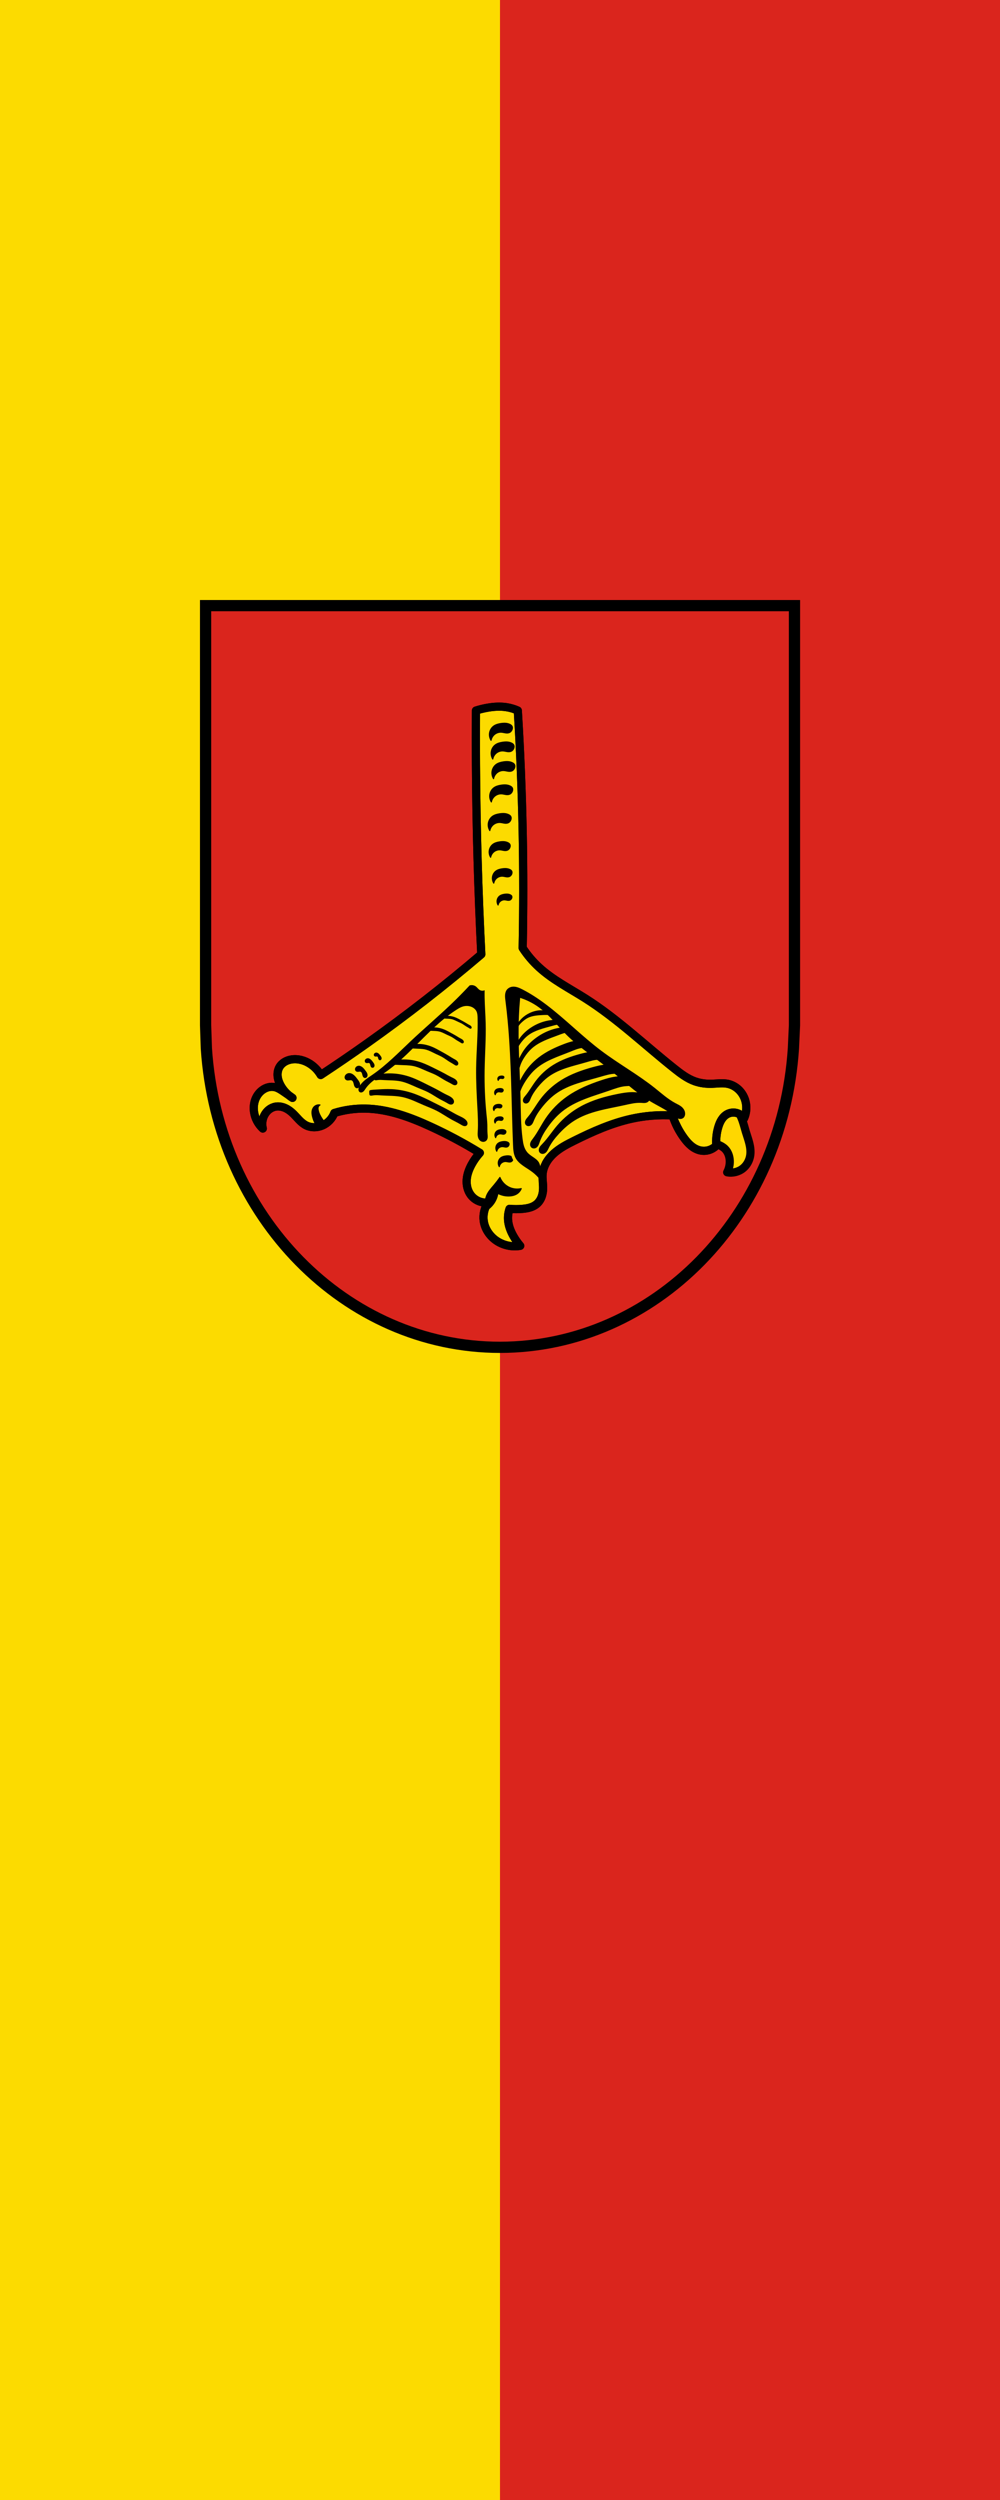
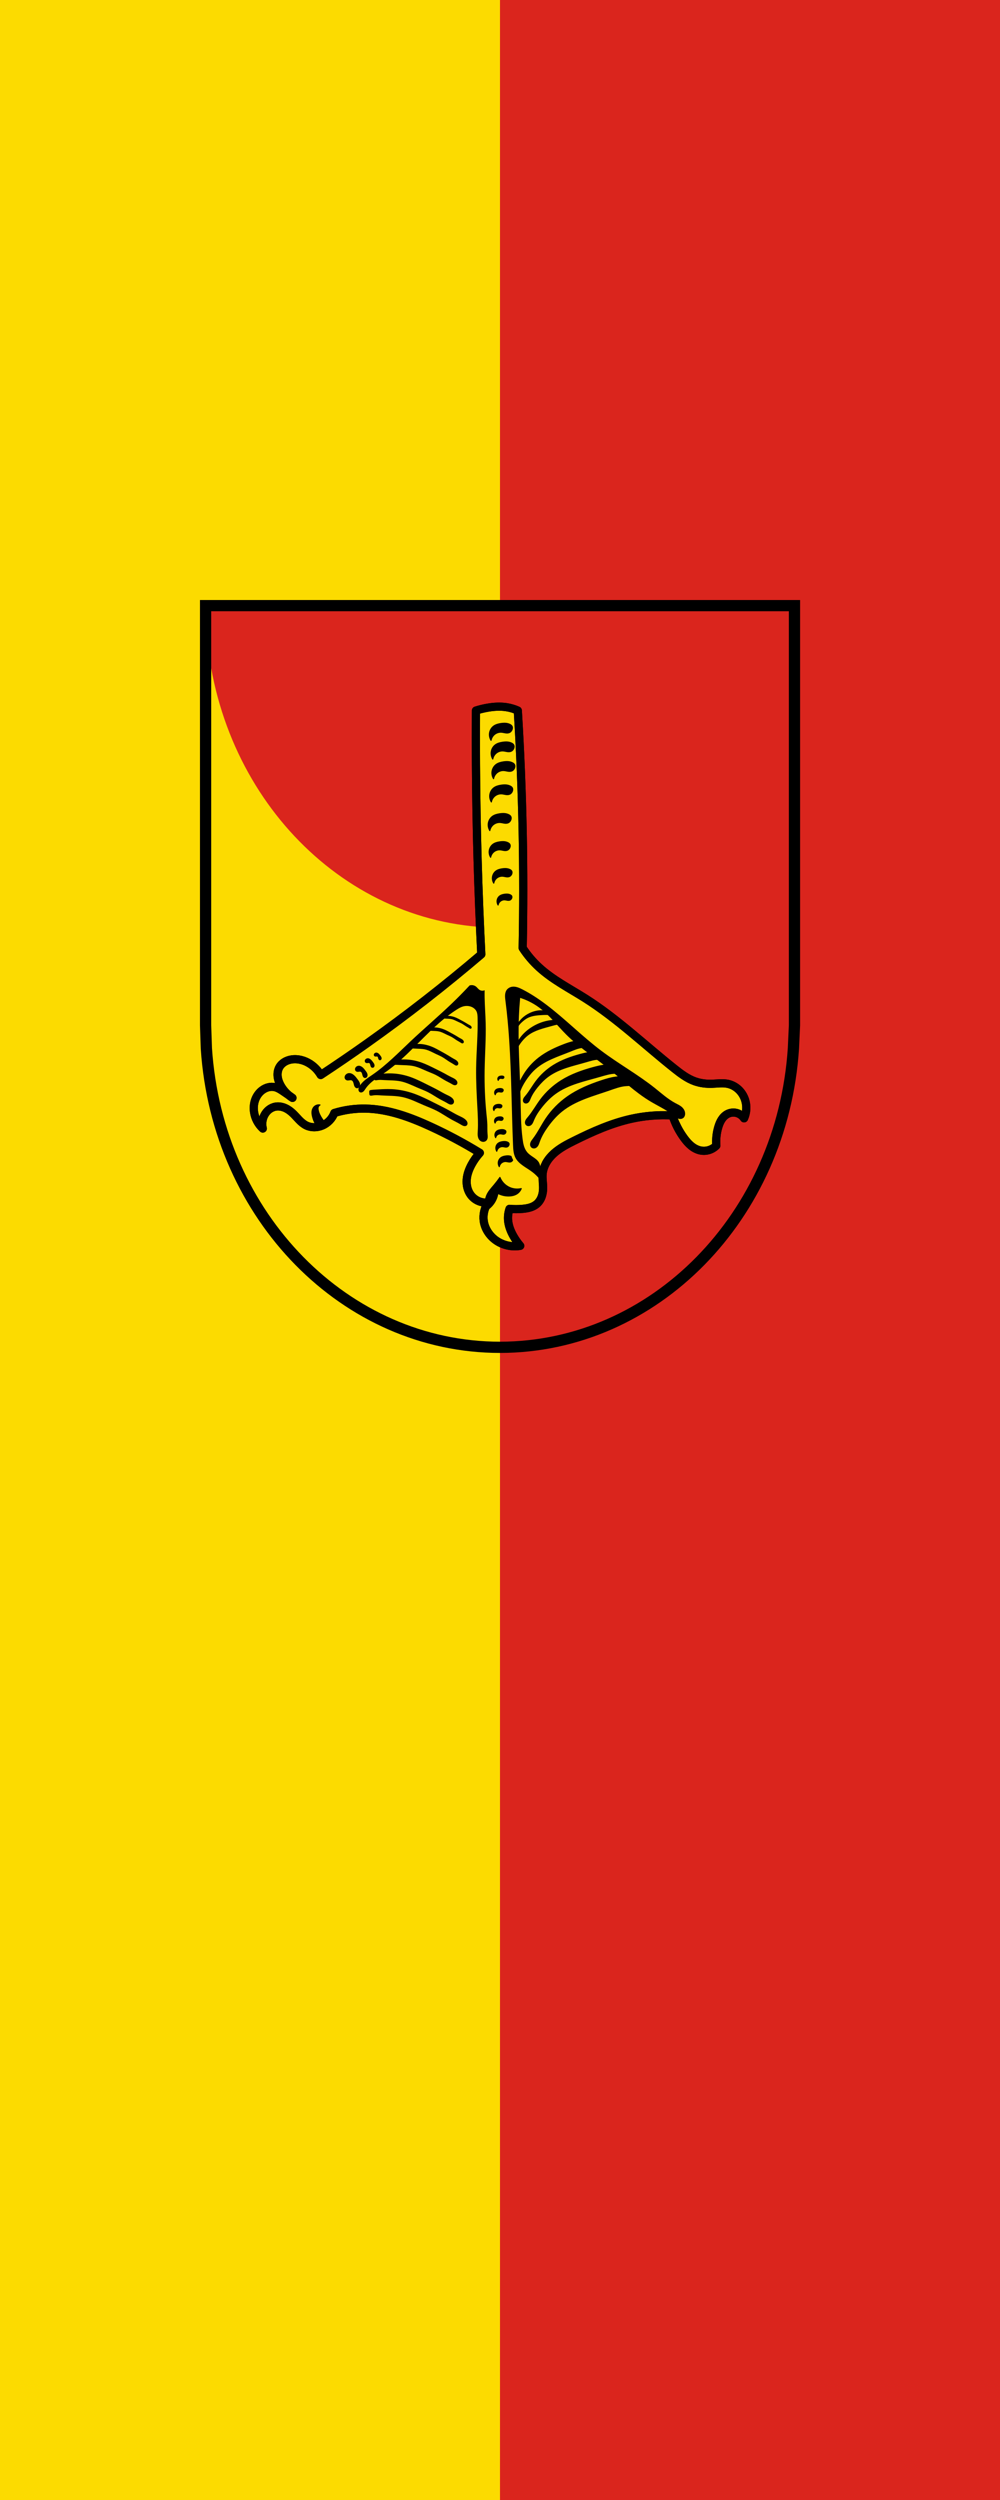
<svg xmlns="http://www.w3.org/2000/svg" width="600" height="1500" viewBox="0 0 599.999 1499.994" version="1.1" id="svg5189">
  <defs id="defs5193" />
  <g id="g2888" transform="matrix(1,0,0,1,997.144,309.128)">
    <path id="rect919" style="fill:#fcdb00;fill-opacity:1;stroke:none;stroke-width:1;stroke-linecap:round;stroke-miterlimit:31;stroke-dasharray:none;paint-order:stroke fill markers;stop-color:#000000" d="m -997.147,-309.129 h 600 V 1190.871 h -600 z" />
    <path id="rect919-6" style="fill:#da251d;fill-opacity:1;stroke:none;stroke-width:1;stroke-linecap:round;stroke-miterlimit:31;stroke-dasharray:none;paint-order:stroke fill markers;stop-color:#000000" d="m -697.147,-309.129 h 300 V 1190.871 h -300 z" />
  </g>
  <g transform="matrix(0.613,0,0,0.613,195.231,320.278)" id="g5187">
-     <path d="m -117.25,70.31 v 410.77 l 0.756,22.619 c 10.846,164.87 136.3,292.56 287.44,292.57 151.03,-0.167 276.32,-127.82 287.16,-292.57 l 1.035,-22.619 V 70.31 Z" fill="#f00" id="path5133" style="fill:#da251d;fill-opacity:1" />
+     <path d="m -117.25,70.31 l 0.756,22.619 c 10.846,164.87 136.3,292.56 287.44,292.57 151.03,-0.167 276.32,-127.82 287.16,-292.57 l 1.035,-22.619 V 70.31 Z" fill="#f00" id="path5133" style="fill:#da251d;fill-opacity:1" />
    <g stroke="#000000" id="g5155">
-       <path d="m 364.43,588.84 c 1.557,1.972 3.685,3.435 5.956,4.509 2.271,1.074 4.696,1.781 7.119,2.446 2.423,0.665 4.863,1.295 7.196,2.227 2.333,0.933 4.572,2.185 6.36,3.951 3.06,3.02 4.572,7.376 4.742,11.674 0.155,3.906 -0.736,7.848 -2.554,11.309 5.474,1.079 11.403,-0.437 15.687,-4.01 3.804,-3.175 6.254,-7.86 6.931,-12.768 0.538,-3.897 0.004,-7.874 -0.942,-11.693 -0.946,-3.819 -2.299,-7.523 -3.435,-11.289 -1.136,-3.765 -2.058,-7.597 -3.389,-11.297 -1.332,-3.7 -3.103,-7.301 -5.731,-10.226 -1.934,-2.153 -4.432,-3.957 -7.296,-4.378 -1.952,-0.286 -3.949,0.087 -5.822,0.706 -1.873,0.619 -3.655,1.481 -5.487,2.212 -3.01,1.199 -6.143,2.044 -9.173,3.181 -3.03,1.138 -6,2.603 -8.337,4.845 -2.465,2.366 -4.131,5.582 -4.508,8.978 -0.377,3.396 0.566,6.945 2.684,9.627 z" fill="#ffd700" fill-rule="evenodd" stroke-linejoin="round" stroke-width="8" id="path5135" />
      <g stroke-linecap="round" id="g5141">
        <path d="m -117.25,70.31 v 410.77 l 0.756,22.619 c 10.846,164.87 136.3,292.56 287.44,292.57 151.03,-0.167 276.32,-127.82 287.16,-292.57 l 1.035,-22.619 V 70.31 Z" fill="none" stroke-width="11" id="path5137" />
        <path d="m -61.25,582.14 c -4.586,-4.213 -7.667,-10.03 -8.574,-16.195 -0.584,-3.97 -0.276,-8.092 1.08,-11.869 1.356,-3.777 3.78,-7.193 7.02,-9.565 1.763,-1.292 3.764,-2.273 5.887,-2.793 2.123,-0.52 4.37,-0.571 6.497,-0.065 2.778,0.661 5.243,2.228 7.621,3.81 3.227,2.147 6.404,4.371 9.526,6.668 -4.727,-2.929 -8.698,-7.07 -11.431,-11.908 -1.555,-2.755 -2.722,-5.767 -3.086,-8.91 -0.363,-3.143 0.113,-6.428 1.657,-9.19 1.19,-2.129 2.984,-3.896 5.063,-5.172 2.079,-1.276 4.435,-2.07 6.845,-2.449 6.263,-0.986 12.771,0.851 18.1,4.287 4.286,2.764 7.908,6.55 10.479,10.955 15.259,-10.06 30.345,-20.382 45.25,-30.96 38.577,-27.378 75.937,-56.47 111.93,-87.16 -3.109,-62.03 -4.856,-124.13 -5.239,-186.24 -0.108,-17.464 -0.108,-34.93 0,-52.39 3.895,-1.234 7.877,-2.19 11.908,-2.858 5.821,-0.965 11.785,-1.327 17.623,-0.476 3.94,0.574 7.8,1.7 11.431,3.334 2.394,39.34 3.982,78.72 4.763,118.12 0.755,38.1 0.755,76.21 0,114.31 4.569,6.998 10.02,13.416 16.195,19.05 13.362,12.206 29.733,20.499 45.02,30.19 31.35,19.876 58.33,45.792 87.4,68.882 6.17,4.902 12.576,9.756 20,12.384 5.323,1.883 11.03,2.558 16.671,2.382 5.093,-0.159 10.245,-0.994 15.242,0 3.986,0.793 7.721,2.756 10.696,5.525 2.976,2.769 5.192,6.329 6.451,10.194 1.914,5.876 1.567,12.457 -0.953,18.1 -1.678,-2.556 -4.321,-4.461 -7.277,-5.243 -2.955,-0.782 -6.195,-0.435 -8.918,0.956 -2.4,1.226 -4.359,3.213 -5.823,5.476 -1.464,2.263 -2.456,4.802 -3.227,7.384 -1.745,5.846 -2.395,12.02 -1.905,18.1 -1.995,2.044 -4.514,3.573 -7.247,4.401 -2.734,0.828 -5.677,0.954 -8.471,0.362 -3.288,-0.697 -6.32,-2.365 -8.921,-4.494 -2.601,-2.129 -4.796,-4.713 -6.798,-7.414 -5.01,-6.763 -8.891,-14.362 -11.431,-22.387 -13.563,-0.747 -27.23,0.378 -40.486,3.334 -19.475,4.342 -37.86,12.554 -55.728,21.434 -7,3.48 -14.03,7.128 -19.853,12.35 -5.819,5.222 -10.384,12.254 -11.11,20.04 -0.441,4.75 0.551,9.519 0.476,14.289 -0.044,2.826 -0.47,5.664 -1.466,8.309 -0.996,2.645 -2.578,5.095 -4.726,6.933 -1.881,1.609 -4.153,2.718 -6.519,3.447 -2.366,0.729 -4.83,1.089 -7.294,1.316 -4.275,0.394 -8.586,0.394 -12.86,0 -1.21,3.505 -1.699,7.257 -1.429,10.955 0.406,5.554 2.498,10.872 5.239,15.718 1.911,3.379 4.148,6.574 6.668,9.526 -8.421,1.486 -17.417,-0.631 -24.292,-5.716 -6,-4.439 -10.384,-11.185 -11.431,-18.576 -0.89,-6.284 0.673,-12.883 4.287,-18.1 -3.258,0.355 -6.607,-0.168 -9.601,-1.499 -2.994,-1.331 -5.627,-3.466 -7.546,-6.122 -3.04,-4.206 -4.207,-9.591 -3.81,-14.766 0.398,-5.195 2.282,-10.184 4.763,-14.766 2.229,-4.116 4.954,-7.963 8.097,-11.431 -15.505,-9.52 -31.579,-18.11 -48.11,-25.721 -20.2,-9.296 -41.595,-17.222 -63.825,-17.623 -10.302,-0.186 -20.632,1.267 -30.484,4.287 -2.062,5.516 -6.477,10.11 -11.908,12.384 -4.912,2.059 -10.71,2.19 -15.501,-0.136 -2.653,-1.288 -4.917,-3.256 -6.981,-5.362 -2.065,-2.106 -3.965,-4.372 -6.096,-6.41 -2.302,-2.201 -4.893,-4.142 -7.815,-5.407 -2.922,-1.265 -6.198,-1.828 -9.332,-1.261 -2.365,0.428 -4.601,1.492 -6.476,2.995 -1.875,1.502 -3.392,3.436 -4.479,5.579 -1.993,3.931 -2.51,8.588 -1.429,12.86 z" fill="#ffd700" fill-rule="evenodd" stroke-linejoin="round" stroke-width="8" id="path5139" style="fill:#fcdb00;fill-opacity:1" />
      </g>
      <g fill-rule="evenodd" id="g5153">
        <g stroke-linejoin="round" id="g5147">
          <path d="m -6.634,558.92 c -1.406,0.028 -2.804,0.527 -3.891,1.422 -1.522,1.254 -2.381,3.196 -2.58,5.158 -0.203,1.996 0.221,4 0.773,5.934 0.564,1.971 1.27,3.917 2.322,5.676 0.834,1.394 1.882,2.66 3.096,3.74 l 7.738,-2.967 c -1.337,-1.562 -2.586,-3.201 -3.74,-4.902 -1.871,-2.758 -3.514,-5.751 -4.127,-9.03 -0.168,-0.896 -0.254,-1.834 0,-2.709 0.272,-0.935 0.939,-1.748 1.805,-2.193 -0.459,-0.098 -0.928,-0.14 -1.396,-0.131 z m 177.48,71.02 c -1.792,2.573 -3.701,5.065 -5.721,7.463 -2.815,3.343 -5.907,6.609 -7.461,10.693 -0.93,2.444 -1.263,5.11 -0.994,7.711 0.214,2.073 0.806,4.106 1.74,5.969 2.409,-1.594 4.528,-3.626 6.219,-5.969 2.173,-3.01 3.634,-6.532 4.229,-10.197 3.642,1.924 7.83,2.796 11.938,2.486 2.164,-0.163 4.334,-0.66 6.217,-1.74 2.13,-1.223 3.827,-3.187 4.727,-5.473 -3.711,0.857 -7.69,0.504 -11.191,-0.994 -4.37,-1.869 -7.943,-5.533 -9.701,-9.949 z" id="path5143" />
          <path d="m 175.14,185.4 c -1.152,0.004 -2.305,0.122 -3.445,0.295 -2.514,0.381 -5.059,1.056 -7.094,2.58 -2.235,1.673 -3.69,4.319 -3.998,7.094 -0.263,2.366 0.291,4.814 1.547,6.836 0.348,-1.879 1.257,-3.65 2.58,-5.03 1.916,-1.997 4.717,-3.129 7.48,-2.967 1.376,0.081 2.715,0.463 4.078,0.666 1.363,0.203 2.817,0.213 4.047,-0.408 1.054,-0.532 1.855,-1.496 2.322,-2.58 0.247,-0.573 0.409,-1.187 0.426,-1.811 0.017,-0.624 -0.116,-1.259 -0.426,-1.801 -0.429,-0.752 -1.166,-1.28 -1.936,-1.676 -1.367,-0.704 -2.898,-1.056 -4.432,-1.162 -0.384,-0.026 -0.766,-0.038 -1.15,-0.037 z m 1.676,18.314 c -1.152,0.004 -2.305,0.124 -3.445,0.297 -2.514,0.381 -5.059,1.054 -7.094,2.578 -2.235,1.673 -3.69,4.319 -3.998,7.094 -0.263,2.366 0.293,4.814 1.549,6.836 0.348,-1.879 1.255,-3.65 2.578,-5.03 1.916,-1.997 4.717,-3.129 7.48,-2.967 1.376,0.081 2.715,0.463 4.078,0.666 1.363,0.203 2.819,0.213 4.049,-0.408 1.054,-0.532 1.853,-1.496 2.32,-2.58 0.247,-0.573 0.409,-1.187 0.426,-1.811 0.017,-0.624 -0.116,-1.259 -0.426,-1.801 -0.429,-0.752 -1.164,-1.28 -1.934,-1.676 -1.367,-0.704 -2.898,-1.056 -4.432,-1.162 -0.384,-0.026 -0.768,-0.038 -1.152,-0.037 z m 0.773,19.219 c -1.152,0.004 -2.305,0.122 -3.445,0.295 -2.514,0.381 -5.059,1.056 -7.094,2.58 -2.235,1.673 -3.69,4.319 -3.998,7.094 -0.263,2.366 0.293,4.814 1.549,6.836 0.348,-1.879 1.257,-3.652 2.58,-5.03 1.916,-1.997 4.717,-3.129 7.48,-2.967 1.376,0.081 2.713,0.465 4.076,0.668 1.363,0.203 2.819,0.211 4.049,-0.41 1.054,-0.532 1.855,-1.494 2.322,-2.578 0.247,-0.573 0.409,-1.189 0.426,-1.813 0.017,-0.624 -0.116,-1.257 -0.426,-1.799 -0.429,-0.752 -1.166,-1.282 -1.936,-1.678 -1.367,-0.704 -2.898,-1.056 -4.432,-1.162 -0.384,-0.026 -0.768,-0.036 -1.152,-0.035 z m -2.162,22.797 c -1.152,0.004 -2.305,0.122 -3.445,0.295 -2.514,0.381 -5.059,1.056 -7.094,2.58 -2.235,1.673 -3.69,4.319 -3.998,7.094 -0.263,2.366 0.293,4.814 1.549,6.836 0.348,-1.879 1.255,-3.652 2.578,-5.03 1.916,-1.997 4.719,-3.129 7.482,-2.967 1.376,0.081 2.713,0.465 4.076,0.668 1.363,0.203 2.819,0.213 4.049,-0.408 1.054,-0.532 1.853,-1.496 2.32,-2.58 0.247,-0.573 0.409,-1.189 0.426,-1.813 0.017,-0.624 -0.116,-1.257 -0.426,-1.799 -0.429,-0.752 -1.164,-1.282 -1.934,-1.678 -1.367,-0.704 -2.898,-1.056 -4.432,-1.162 -0.384,-0.026 -0.768,-0.036 -1.152,-0.035 z m -1.486,28.02 c -1.152,0.004 -2.305,0.124 -3.445,0.297 -2.514,0.381 -5.059,1.054 -7.094,2.578 -2.235,1.673 -3.69,4.319 -3.998,7.094 -0.263,2.366 0.293,4.814 1.549,6.836 0.348,-1.879 1.257,-3.65 2.58,-5.03 1.916,-1.997 4.717,-3.129 7.48,-2.967 1.376,0.081 2.713,0.465 4.076,0.668 1.363,0.203 2.819,0.211 4.049,-0.41 1.054,-0.532 1.855,-1.496 2.322,-2.58 0.247,-0.573 0.409,-1.187 0.426,-1.811 0.017,-0.624 -0.116,-1.259 -0.426,-1.801 -0.429,-0.752 -1.166,-1.28 -1.936,-1.676 -1.367,-0.704 -2.898,-1.056 -4.432,-1.162 -0.384,-0.026 -0.768,-0.038 -1.152,-0.037 z m -0.258,27.518 c -1.066,0 -2.139,0.106 -3.186,0.264 -2.306,0.348 -4.64,0.967 -6.508,2.363 -2.049,1.532 -3.387,3.957 -3.67,6.5 -0.241,2.168 0.268,4.412 1.42,6.264 0.32,-1.722 1.154,-3.346 2.367,-4.609 1.759,-1.831 4.329,-2.866 6.863,-2.717 1.262,0.074 2.492,0.425 3.742,0.611 1.251,0.186 2.584,0.194 3.713,-0.375 0.966,-0.487 1.702,-1.37 2.131,-2.363 0.227,-0.525 0.375,-1.088 0.391,-1.66 0.015,-0.572 -0.107,-1.154 -0.391,-1.65 -0.394,-0.689 -1.069,-1.172 -1.775,-1.535 -1.569,-0.806 -3.322,-1.093 -5.098,-1.092 z m 2.26,26.381 c -0.994,0 -1.995,0.097 -2.971,0.244 -2.15,0.324 -4.326,0.9 -6.068,2.201 -1.91,1.427 -3.158,3.685 -3.422,6.05 -0.225,2.02 0.25,4.11 1.324,5.834 0.299,-1.604 1.076,-3.116 2.207,-4.293 1.64,-1.707 4.04,-2.67 6.4,-2.531 1.177,0.069 2.322,0.397 3.488,0.57 1.166,0.173 2.412,0.181 3.465,-0.35 0.901,-0.454 1.586,-1.275 1.986,-2.201 0.211,-0.489 0.349,-1.014 0.363,-1.547 0.014,-0.533 -0.099,-1.075 -0.363,-1.537 -0.367,-0.642 -0.998,-1.092 -1.656,-1.43 -1.463,-0.751 -3.098,-1.017 -4.754,-1.016 z m 1.531,24.973 c -0.752,0 -1.51,0.073 -2.248,0.184 -1.627,0.244 -3.276,0.677 -4.596,1.658 -1.442,1.073 -2.387,2.771 -2.588,4.557 -0.171,1.521 0.188,3.096 1,4.393 0.228,-1.209 0.816,-2.345 1.67,-3.23 1.243,-1.288 3.058,-2.01 4.846,-1.906 0.891,0.053 1.758,0.299 2.641,0.43 0.883,0.131 1.823,0.135 2.621,-0.266 0.68,-0.341 1.201,-0.958 1.504,-1.656 0.16,-0.368 0.265,-0.763 0.275,-1.164 0.011,-0.401 -0.076,-0.808 -0.275,-1.156 -0.278,-0.485 -0.754,-0.824 -1.252,-1.078 -1.109,-0.565 -2.346,-0.765 -3.6,-0.764 z" id="path5145" />
        </g>
        <path d="m 49.681,508.29 c -0.108,0.007 -0.218,0.021 -0.324,0.045 -0.353,0.081 -0.681,0.263 -0.943,0.514 -0.184,0.176 -0.337,0.387 -0.432,0.623 -0.095,0.236 -0.128,0.498 -0.082,0.748 0.041,0.22 0.144,0.428 0.295,0.594 0.151,0.165 0.347,0.286 0.563,0.348 0.347,0.099 0.717,0.041 1.074,-0.014 0.357,-0.055 0.729,-0.105 1.07,0.014 0.239,0.083 0.448,0.245 0.607,0.441 0.16,0.196 0.275,0.426 0.361,0.664 0.173,0.476 0.237,0.987 0.404,1.465 0.081,0.229 0.186,0.452 0.342,0.639 0.156,0.187 0.364,0.337 0.602,0.389 0.214,0.047 0.444,0.013 0.641,-0.084 0.197,-0.097 0.361,-0.255 0.477,-0.441 0.231,-0.373 0.261,-0.844 0.17,-1.273 -0.154,-0.722 -0.616,-1.334 -1.061,-1.924 -0.515,-0.684 -1.028,-1.379 -1.684,-1.93 -0.334,-0.28 -0.707,-0.522 -1.117,-0.67 -0.308,-0.111 -0.637,-0.166 -0.963,-0.146 z m -8.336,5.543 c -0.14,0.009 -0.277,0.027 -0.414,0.059 -0.455,0.104 -0.877,0.339 -1.215,0.662 -0.237,0.226 -0.435,0.497 -0.557,0.801 -0.122,0.304 -0.167,0.643 -0.107,0.965 0.052,0.283 0.187,0.551 0.381,0.764 0.194,0.213 0.448,0.37 0.725,0.449 0.447,0.128 0.924,0.053 1.383,-0.018 0.459,-0.071 0.94,-0.135 1.379,0.018 0.308,0.107 0.575,0.315 0.781,0.568 0.206,0.253 0.353,0.551 0.465,0.857 0.223,0.613 0.306,1.269 0.521,1.885 0.103,0.296 0.239,0.585 0.439,0.826 0.2,0.241 0.47,0.431 0.775,0.498 0.276,0.061 0.571,0.018 0.824,-0.107 0.253,-0.125 0.465,-0.33 0.613,-0.57 0.297,-0.481 0.337,-1.086 0.219,-1.639 -0.198,-0.93 -0.793,-1.719 -1.365,-2.479 -0.663,-0.881 -1.326,-1.777 -2.17,-2.486 -0.43,-0.361 -0.907,-0.673 -1.436,-0.863 -0.396,-0.143 -0.823,-0.215 -1.242,-0.189 z m -8.822,7.338 c -0.184,0.011 -0.367,0.037 -0.547,0.078 -0.599,0.137 -1.155,0.448 -1.6,0.873 -0.312,0.298 -0.57,0.654 -0.73,1.055 -0.16,0.401 -0.221,0.845 -0.143,1.27 0.069,0.373 0.245,0.725 0.5,1.01 0.255,0.281 0.59,0.489 0.955,0.594 0.588,0.169 1.214,0.068 1.818,-0.025 0.605,-0.093 1.238,-0.175 1.816,0.025 0.406,0.141 0.758,0.415 1.029,0.748 0.271,0.333 0.465,0.723 0.611,1.127 0.293,0.808 0.402,1.673 0.686,2.484 0.136,0.389 0.315,0.769 0.578,1.086 0.264,0.317 0.619,0.57 1.021,0.658 0.363,0.08 0.752,0.022 1.086,-0.143 0.334,-0.165 0.613,-0.433 0.809,-0.75 0.391,-0.633 0.442,-1.43 0.287,-2.158 -0.261,-1.225 -1.046,-2.263 -1.799,-3.264 -0.873,-1.16 -1.742,-2.343 -2.854,-3.277 -0.566,-0.476 -1.197,-0.886 -1.893,-1.137 -0.521,-0.188 -1.081,-0.284 -1.633,-0.25 z m -9.41,7.189 c -0.231,0.014 -0.46,0.046 -0.686,0.098 -0.752,0.172 -1.449,0.562 -2.01,1.096 -0.391,0.374 -0.717,0.822 -0.918,1.324 -0.201,0.503 -0.276,1.061 -0.178,1.594 0.087,0.468 0.307,0.91 0.627,1.262 0.32,0.352 0.74,0.613 1.197,0.744 0.738,0.212 1.525,0.085 2.283,-0.031 0.758,-0.117 1.552,-0.22 2.277,0.031 0.51,0.176 0.951,0.521 1.291,0.939 0.34,0.418 0.586,0.909 0.77,1.416 0.368,1.014 0.502,2.099 0.857,3.117 0.171,0.489 0.396,0.965 0.727,1.363 0.331,0.398 0.776,0.713 1.281,0.824 0.456,0.1 0.943,0.027 1.361,-0.18 0.419,-0.207 0.768,-0.542 1.014,-0.939 0.491,-0.794 0.554,-1.798 0.359,-2.711 -0.328,-1.537 -1.311,-2.839 -2.256,-4.096 -1.095,-1.456 -2.186,-2.939 -3.58,-4.111 -0.71,-0.597 -1.499,-1.111 -2.371,-1.426 -0.654,-0.236 -1.359,-0.357 -2.051,-0.314 z" id="path5149" />
        <path d="m 172.65,530.72 c -0.308,0 -0.619,0.03 -0.922,0.074 -0.667,0.097 -1.342,0.268 -1.883,0.656 -0.593,0.426 -0.981,1.101 -1.063,1.809 -0.07,0.603 0.077,1.227 0.41,1.742 0.093,-0.479 0.335,-0.93 0.686,-1.281 0.509,-0.51 1.253,-0.797 1.986,-0.756 0.365,0.021 0.722,0.118 1.084,0.17 0.362,0.052 0.747,0.053 1.074,-0.105 0.28,-0.136 0.493,-0.38 0.617,-0.656 0.066,-0.146 0.109,-0.304 0.113,-0.463 0.004,-0.159 -0.031,-0.321 -0.113,-0.459 -0.114,-0.192 -0.309,-0.325 -0.514,-0.426 -0.454,-0.224 -0.963,-0.305 -1.477,-0.305 z m -1.535,12.221 c -0.433,0 -0.868,0.043 -1.293,0.105 -0.936,0.138 -1.884,0.383 -2.643,0.938 -0.832,0.608 -1.375,1.569 -1.49,2.578 -0.098,0.86 0.108,1.75 0.576,2.484 0.13,-0.683 0.468,-1.327 0.961,-1.828 0.714,-0.727 1.758,-1.137 2.787,-1.078 0.513,0.029 1.012,0.168 1.52,0.242 0.508,0.074 1.051,0.077 1.51,-0.148 0.392,-0.193 0.691,-0.543 0.865,-0.938 0.092,-0.208 0.152,-0.431 0.158,-0.658 0.006,-0.227 -0.043,-0.457 -0.158,-0.654 -0.16,-0.273 -0.434,-0.466 -0.721,-0.609 -0.637,-0.32 -1.351,-0.434 -2.072,-0.434 z m -1.275,15.506 c -0.433,0 -0.87,0.041 -1.295,0.104 -0.936,0.138 -1.884,0.383 -2.643,0.938 -0.832,0.608 -1.375,1.569 -1.49,2.578 -0.098,0.86 0.108,1.75 0.576,2.484 0.13,-0.683 0.47,-1.327 0.963,-1.828 0.714,-0.727 1.758,-1.137 2.787,-1.078 0.513,0.029 1.012,0.17 1.52,0.244 0.508,0.074 1.049,0.076 1.508,-0.15 0.392,-0.193 0.691,-0.543 0.865,-0.938 0.092,-0.208 0.152,-0.431 0.158,-0.658 0.006,-0.227 -0.043,-0.457 -0.158,-0.654 -0.16,-0.273 -0.434,-0.466 -0.721,-0.609 -0.637,-0.32 -1.349,-0.432 -2.07,-0.432 z m 1.164,12.221 c -0.433,0 -0.87,0.041 -1.295,0.104 -0.936,0.138 -1.884,0.383 -2.643,0.938 -0.832,0.608 -1.375,1.569 -1.49,2.578 -0.098,0.86 0.11,1.75 0.578,2.484 0.13,-0.683 0.468,-1.327 0.961,-1.828 0.714,-0.727 1.758,-1.137 2.787,-1.078 0.513,0.029 1.012,0.17 1.52,0.244 0.508,0.074 1.049,0.076 1.508,-0.15 0.392,-0.193 0.691,-0.543 0.865,-0.938 0.092,-0.208 0.152,-0.431 0.158,-0.658 0.006,-0.227 -0.043,-0.457 -0.158,-0.654 -0.16,-0.273 -0.434,-0.466 -0.721,-0.609 -0.637,-0.32 -1.349,-0.432 -2.07,-0.432 z m 1.93,12.488 c -0.557,0 -1.117,0.053 -1.664,0.135 -1.205,0.179 -2.426,0.497 -3.402,1.217 -1.071,0.789 -1.77,2.039 -1.918,3.35 -0.126,1.117 0.14,2.273 0.742,3.227 0.168,-0.887 0.602,-1.724 1.236,-2.375 0.92,-0.944 2.263,-1.475 3.588,-1.398 0.66,0.038 1.303,0.218 1.957,0.314 0.654,0.096 1.351,0.1 1.941,-0.193 0.505,-0.251 0.891,-0.705 1.115,-1.217 0.119,-0.27 0.195,-0.561 0.203,-0.855 0.008,-0.295 -0.055,-0.596 -0.203,-0.852 -0.206,-0.355 -0.561,-0.604 -0.93,-0.791 -0.82,-0.415 -1.738,-0.561 -2.666,-0.561 z m 2.334,11.668 c -0.67,0 -1.346,0.066 -2,0.164 -1.449,0.217 -2.916,0.601 -4.09,1.471 -1.287,0.954 -2.129,2.465 -2.307,4.049 -0.152,1.35 0.168,2.748 0.893,3.9 0.201,-1.073 0.724,-2.084 1.486,-2.871 1.106,-1.141 2.723,-1.784 4.316,-1.691 0.793,0.046 1.565,0.265 2.352,0.381 0.786,0.116 1.624,0.122 2.334,-0.232 0.607,-0.304 1.07,-0.854 1.34,-1.473 0.142,-0.327 0.235,-0.677 0.244,-1.033 0,-0.356 -0.066,-0.72 -0.244,-1.029 -0.248,-0.429 -0.673,-0.729 -1.117,-0.955 -0.986,-0.502 -2.087,-0.681 -3.203,-0.68 z m 3.291,13.988 c -0.745,0 -1.497,0.072 -2.229,0.182 -1.612,0.242 -3.243,0.67 -4.549,1.641 -1.432,1.064 -2.368,2.747 -2.566,4.514 -0.169,1.505 0.186,3.064 0.992,4.35 0.224,-1.196 0.808,-2.322 1.656,-3.199 1.23,-1.272 3.03,-1.992 4.799,-1.889 0.883,0.052 1.741,0.296 2.615,0.426 0.874,0.129 1.808,0.136 2.598,-0.26 0.675,-0.338 1.188,-0.952 1.488,-1.643 0.158,-0.365 0.263,-0.755 0.273,-1.152 0.011,-0.397 -0.075,-0.802 -0.273,-1.146 -0.275,-0.479 -0.749,-0.813 -1.242,-1.064 -1.097,-0.56 -2.321,-0.759 -3.563,-0.758 z" stroke-linejoin="round" id="path5151" />
      </g>
    </g>
    <g fill-rule="evenodd" id="g5185">
      <path d="m 143.56,441.74 c -0.816,-0.038 -1.637,0.071 -2.41,0.336 -5.76,6.186 -11.696,12.208 -17.799,18.06 -12.875,12.338 -26.482,23.894 -39.469,36.12 -12.26,11.538 -24.05,23.735 -37.918,33.28 -2.356,1.62 -4.772,3.163 -6.99,4.967 -2.218,1.803 -4.251,3.89 -5.65,6.383 -0.527,0.94 -0.969,1.969 -0.973,3.047 -0.002,0.539 0.109,1.081 0.359,1.559 0.25,0.477 0.643,0.885 1.129,1.117 0.528,0.253 1.147,0.289 1.717,0.156 0.57,-0.133 1.094,-0.427 1.545,-0.801 0.902,-0.747 1.505,-1.783 2.156,-2.756 2.323,-3.469 5.39,-6.257 8.73,-8.777 0.18,0.154 0.388,0.274 0.613,0.348 0.257,0.084 0.528,0.119 0.799,0.121 0.541,0.005 1.073,-0.117 1.607,-0.203 2.152,-0.348 4.351,-0.133 6.527,0 5.507,0.336 11.08,0.139 16.479,1.299 5.814,1.251 11.164,4.02 16.641,6.338 3.274,1.385 6.619,2.617 9.789,4.227 4.105,2.084 7.872,4.78 11.912,6.988 2.219,1.213 4.517,2.277 6.688,3.574 0.729,0.436 1.448,0.899 2.238,1.211 0.79,0.312 1.672,0.465 2.494,0.252 0.656,-0.17 1.252,-0.575 1.631,-1.137 0.273,-0.404 0.432,-0.88 0.479,-1.365 0.047,-0.485 -0.017,-0.977 -0.164,-1.441 -0.293,-0.929 -0.907,-1.729 -1.619,-2.395 -1.662,-1.553 -3.826,-2.422 -5.873,-3.412 -2.452,-1.186 -4.796,-2.583 -7.18,-3.9 -3.638,-2.01 -7.374,-3.836 -11.09,-5.689 -5.402,-2.692 -10.791,-5.454 -16.479,-7.475 -5.719,-2.031 -11.723,-3.296 -17.785,-3.576 -2.95,-0.136 -5.901,-0.035 -8.852,0.119 0.415,-0.281 0.838,-0.558 1.248,-0.842 3.473,-2.399 6.797,-4.98 10.04,-7.67 1.445,-0.101 2.907,0.021 4.357,0.109 4.571,0.279 9.2,0.115 13.678,1.074 4.824,1.033 9.266,3.325 13.813,5.24 2.718,1.145 5.495,2.161 8.127,3.492 3.407,1.723 6.532,3.951 9.885,5.777 1.842,1 3.75,1.883 5.553,2.955 0.606,0.36 1.204,0.744 1.859,1 0.656,0.258 1.386,0.382 2.068,0.207 0.544,-0.14 1.039,-0.474 1.354,-0.939 0.226,-0.334 0.358,-0.728 0.396,-1.129 0.038,-0.401 -0.015,-0.809 -0.137,-1.193 -0.243,-0.768 -0.752,-1.427 -1.342,-1.977 -1.38,-1.285 -3.178,-2 -4.877,-2.822 -2.035,-0.98 -3.98,-2.136 -5.959,-3.225 -3.02,-1.662 -6.119,-3.169 -9.207,-4.701 -4.485,-2.226 -8.96,-4.51 -13.68,-6.18 -4.748,-1.68 -9.729,-2.725 -14.76,-2.957 -1.684,-0.078 -3.368,-0.061 -5.05,-0.004 3.852,-3.479 7.593,-7.096 11.295,-10.762 0.713,0.012 1.427,0.061 2.139,0.102 3.424,0.194 6.897,0.098 10.23,0.902 3.646,0.879 6.941,2.791 10.332,4.395 2.034,0.962 4.121,1.821 6.078,2.93 2.565,1.453 4.874,3.317 7.395,4.846 1.379,0.836 2.821,1.571 4.154,2.479 0.444,0.302 0.878,0.624 1.369,0.842 0.491,0.218 1.054,0.325 1.568,0.172 0.419,-0.125 0.78,-0.418 1.012,-0.789 0.353,-0.564 0.402,-1.284 0.223,-1.924 -0.179,-0.64 -0.567,-1.206 -1.031,-1.682 -1.017,-1.041 -2.372,-1.669 -3.648,-2.367 -1.525,-0.834 -2.976,-1.793 -4.457,-2.703 -2.254,-1.386 -4.576,-2.655 -6.887,-3.943 -3.342,-1.863 -6.676,-3.773 -10.232,-5.184 -3.522,-1.397 -7.257,-2.294 -11.04,-2.48 -0.918,-0.045 -1.837,-0.04 -2.756,-0.019 4.324,-4.334 8.641,-8.678 13.05,-12.902 0.26,0.015 0.52,0.026 0.779,0.041 2.557,0.146 5.151,0.072 7.643,0.668 2.721,0.65 5.185,2.066 7.719,3.254 1.519,0.712 3.078,1.346 4.541,2.168 1.915,1.075 3.641,2.456 5.523,3.588 1.03,0.619 2.107,1.165 3.104,1.836 0.332,0.224 0.657,0.462 1.023,0.623 0.367,0.161 0.786,0.24 1.17,0.127 0.312,-0.092 0.584,-0.308 0.758,-0.584 0.131,-0.209 0.207,-0.448 0.232,-0.693 0.025,-0.245 0,-0.495 -0.068,-0.732 -0.134,-0.474 -0.424,-0.893 -0.77,-1.244 -0.761,-0.773 -1.771,-1.236 -2.725,-1.752 -1.139,-0.617 -2.224,-1.328 -3.33,-2 -1.684,-1.026 -3.418,-1.966 -5.145,-2.92 -2.497,-1.38 -4.989,-2.794 -7.645,-3.838 -2.633,-1.035 -5.422,-1.698 -8.248,-1.836 -0.344,-0.017 -0.687,-0.019 -1.031,-0.022 3.225,-2.987 6.52,-5.889 9.928,-8.65 0.318,0.014 0.636,0.031 0.953,0.049 2.076,0.119 4.182,0.06 6.205,0.539 2.208,0.523 4.208,1.663 6.266,2.619 1.233,0.573 2.497,1.084 3.686,1.746 1.554,0.865 2.959,1.977 4.486,2.889 0.836,0.499 1.708,0.938 2.518,1.479 0.27,0.18 0.536,0.372 0.834,0.502 0.298,0.13 0.637,0.192 0.949,0.102 0.253,-0.074 0.472,-0.246 0.613,-0.469 0.106,-0.168 0.169,-0.363 0.189,-0.561 0.02,-0.198 -0.002,-0.399 -0.057,-0.59 -0.109,-0.382 -0.345,-0.718 -0.625,-1 -0.618,-0.624 -1.437,-0.995 -2.211,-1.41 -0.925,-0.496 -1.805,-1.07 -2.703,-1.613 -1.368,-0.827 -2.776,-1.584 -4.178,-2.352 -2.028,-1.111 -4.051,-2.25 -6.205,-3.09 -2.139,-0.834 -4.402,-1.365 -6.695,-1.477 -0.221,-0.011 -0.443,0 -0.664,-0.014 1.415,-1.081 2.849,-2.138 4.309,-3.164 1.522,-1.07 3.068,-2.106 4.643,-3.096 1.796,-1.129 3.65,-2.208 5.676,-2.838 3.13,-0.973 6.66,-0.786 9.543,0.773 1.63,0.882 3.05,2.209 3.871,3.871 0.937,1.898 1.046,4.084 1.104,6.199 0.448,16.403 -1.19,32.788 -1.422,49.2 -0.185,13.05 0.52,26.09 1.229,39.12 0.409,7.518 0.82,15.05 0.379,22.57 -0.104,1.77 -0.254,3.56 0.041,5.309 0.147,0.874 0.408,1.735 0.824,2.518 0.417,0.783 0.993,1.486 1.715,2 0.968,0.692 2.198,1.023 3.377,0.861 1.179,-0.162 2.29,-0.825 2.951,-1.814 0.569,-0.851 0.793,-1.893 0.832,-2.916 0.04,-1.023 -0.094,-2.044 -0.18,-3.064 -0.246,-2.925 -0.105,-5.867 -0.184,-8.801 -0.095,-3.537 -0.507,-7.06 -0.865,-10.576 -1.456,-14.306 -2.037,-28.7 -1.805,-43.08 0.247,-15.309 1.416,-30.609 1.031,-45.916 -0.21,-8.345 -0.881,-16.675 -1.031,-25.02 -0.043,-2.407 -0.043,-4.815 0,-7.223 -1.539,0.737 -3.45,0.636 -4.902,-0.258 -1.403,-0.863 -2.31,-2.344 -3.611,-3.354 -1.076,-0.835 -2.419,-1.306 -3.779,-1.369" id="path5157" />
      <g stroke="#ffd700" id="g5163">
        <path d="m 61.05,542.49 c -3.922,0.009 -7.844,0.262 -11.762,0.49 -1.565,0.091 -3.134,0.178 -4.686,0.406 -0.369,0.054 -0.738,0.116 -1.09,0.238 -0.352,0.122 -0.69,0.307 -0.947,0.576 -0.369,0.387 -0.548,0.922 -0.611,1.453 -0.063,0.531 -0.019,1.069 0.002,1.604 0.021,0.541 0.016,1.085 0.115,1.617 0.099,0.532 0.311,1.06 0.699,1.438 0.242,0.235 0.544,0.403 0.865,0.508 0.321,0.105 0.66,0.149 0.998,0.152 0.675,0.006 1.339,-0.146 2.01,-0.254 2.687,-0.433 5.431,-0.165 8.148,0 6.875,0.418 13.838,0.177 20.57,1.631 7.26,1.568 13.94,5.04 20.777,7.943 4.088,1.736 8.264,3.278 12.221,5.295 5.126,2.613 9.825,5.992 14.869,8.76 2.77,1.52 5.641,2.855 8.35,4.48 0.91,0.546 1.807,1.127 2.793,1.518 0.986,0.391 2.088,0.581 3.115,0.314 0.82,-0.213 1.562,-0.723 2.035,-1.426 0.341,-0.506 0.541,-1.102 0.6,-1.709 0.059,-0.607 -0.022,-1.225 -0.205,-1.807 -0.366,-1.164 -1.133,-2.167 -2.023,-3 -2.073,-1.944 -4.776,-3.036 -7.332,-4.277 -3.061,-1.487 -5.987,-3.238 -8.963,-4.889 -4.541,-2.519 -9.205,-4.805 -13.85,-7.129 -6.743,-3.374 -13.47,-6.837 -20.572,-9.369 -7.137,-2.545 -14.632,-4.13 -22.2,-4.48 -1.307,-0.061 -2.615,-0.085 -3.922,-0.082 z" stroke-linejoin="round" stroke-width="2" id="path5159" />
        <path d="m 339.52,570.28 c -6.805,-5.34 -14.765,-8.966 -22.18,-13.414 -15.567,-9.331 -28.642,-22.2 -42.82,-33.534 -13.291,-10.621 -27.671,-19.98 -39.725,-31.986 -8.8,-8.766 -16.333,-18.915 -26.311,-26.311 -5.02,-3.725 -10.61,-6.692 -16.509,-8.77 -0.466,5.15 -0.81,10.311 -1.032,15.477 -1.136,26.471 0.939,52.962 1.548,79.45 0.317,13.779 0.24,27.611 2.064,41.27 0.281,2.105 0.609,4.212 1.227,6.243 0.618,2.031 1.537,3.995 2.901,5.623 1.615,1.927 3.774,3.302 5.852,4.718 2.078,1.416 4.158,2.956 5.498,5.084 1.166,1.853 1.693,4.03 2.064,6.191 0.995,5.79 0.995,11.751 0,17.541 -2.604,-4.589 -6.135,-8.65 -10.318,-11.866 -2.981,-2.292 -6.273,-4.148 -9.332,-6.336 -3.059,-2.188 -5.942,-4.782 -7.693,-8.11 -2.146,-4.077 -2.403,-8.851 -2.592,-13.455 -1.402,-34.2 -1.48,-68.46 -3.761,-102.61 -0.843,-12.62 -1.986,-25.22 -3.599,-37.766 -0.257,-1.999 -0.526,-4.01 -0.444,-6.02 0.082,-2.01 0.537,-4.054 1.625,-5.75 1.463,-2.28 4.02,-3.769 6.707,-4.127 1.931,-0.257 3.905,0.034 5.766,0.61 1.861,0.576 3.622,1.432 5.354,2.324 8.145,4.197 15.808,9.283 23.12,14.8 18.743,14.13 35.22,31.09 53.977,45.21 17.08,12.86 35.921,23.284 52.623,36.63 6.352,5.076 12.439,10.603 19.605,14.445 2.109,1.131 4.319,2.121 6.191,3.611 1.461,1.163 2.697,2.632 3.465,4.334 0.768,1.702 1.051,3.642 0.662,5.468 -0.294,1.381 -0.986,2.699 -2.064,3.611 -0.833,0.705 -1.876,1.15 -2.956,1.313 -1.08,0.163 -2.194,0.049 -3.235,-0.281 -2.151,-0.681 -3.9,-2.219 -5.675,-3.611 z" stroke-linecap="round" stroke-width="3" id="path5161" />
      </g>
      <g stroke="#000000" id="g5183">
-         <path d="m 313.68,549.61 c -4.265,-1.973 -9.03,-2.678 -13.733,-2.614 -4.699,0.063 -9.355,0.868 -13.961,1.798 -12.171,2.458 -24.276,5.851 -35.21,11.736 -8.915,4.799 -16.957,11.23 -23.534,18.928 -5.04,5.901 -9.223,12.528 -14.609,18.12 -1.033,1.072 -2.129,2.131 -2.77,3.475 -0.321,0.672 -0.519,1.41 -0.507,2.154 0.012,0.744 0.244,1.494 0.71,2.074 0.478,0.594 1.187,0.986 1.938,1.118 0.751,0.132 1.537,0.009 2.231,-0.305 0.989,-0.448 1.773,-1.261 2.376,-2.163 0.603,-0.902 1.046,-1.899 1.524,-2.874 2.57,-5.24 6.205,-9.892 10.166,-14.179 4.49,-4.859 9.456,-9.319 15.05,-12.852 14.717,-9.296 32.605,-11.581 49.605,-15.325 5.32,-1.172 10.699,-2.514 16.14,-2.201 1.636,0.094 3.316,0.334 4.887,-0.131 0.786,-0.233 1.531,-0.649 2.067,-1.269 0.536,-0.62 0.847,-1.454 0.748,-2.268 -0.094,-0.775 -0.546,-1.474 -1.125,-1.998 -0.579,-0.524 -1.281,-0.892 -1.99,-1.22 z" id="path5165" />
        <path d="m 298.16,532.75 c -4.468,-1.457 -9.287,-1.594 -13.945,-0.977 -4.658,0.617 -9.187,1.965 -13.652,3.432 -11.797,3.875 -23.417,8.672 -33.58,15.805 -8.287,5.817 -15.515,13.151 -21.14,21.57 -4.311,6.454 -7.682,13.527 -12.372,19.711 -0.899,1.186 -1.863,2.368 -2.341,3.777 -0.239,0.705 -0.35,1.461 -0.25,2.198 0.1,0.737 0.418,1.455 0.95,1.976 0.544,0.533 1.295,0.84 2.056,0.882 0.761,0.042 1.528,-0.172 2.18,-0.566 0.929,-0.561 1.612,-1.462 2.104,-2.428 0.493,-0.967 0.815,-2.01 1.175,-3.03 1.934,-5.506 4.995,-10.555 8.423,-15.278 3.886,-5.354 8.292,-10.369 13.43,-14.537 13.519,-10.966 31.01,-15.344 47.45,-21.07 5.145,-1.791 10.328,-3.758 15.766,-4.088 1.636,-0.099 3.332,-0.059 4.838,-0.706 0.753,-0.324 1.444,-0.825 1.903,-1.504 0.459,-0.679 0.669,-1.544 0.475,-2.34 -0.185,-0.759 -0.716,-1.4 -1.353,-1.852 -0.637,-0.452 -1.377,-0.735 -2.12,-0.977 z" id="path5167" />
        <path d="m 287.47,521.47 c -3.999,-1.535 -8.38,-1.886 -12.649,-1.544 -4.27,0.342 -8.456,1.356 -12.589,2.48 -10.921,2.971 -21.725,6.789 -31.31,12.802 -7.817,4.902 -14.742,11.236 -20.258,18.633 -4.228,5.669 -7.63,11.947 -12.19,17.353 -0.874,1.037 -1.807,2.066 -2.308,3.326 -0.251,0.63 -0.387,1.313 -0.331,1.989 0.056,0.676 0.312,1.343 0.771,1.842 0.47,0.511 1.139,0.825 1.83,0.899 0.691,0.074 1.399,-0.085 2.01,-0.413 0.872,-0.467 1.535,-1.254 2.03,-2.111 0.494,-0.856 0.837,-1.79 1.212,-2.705 2.02,-4.919 5.04,-9.369 8.387,-13.505 3.789,-4.69 8.04,-9.04 12.909,-12.595 12.824,-9.343 28.955,-12.502 44.19,-16.936 4.768,-1.388 9.579,-2.935 14.545,-2.978 1.494,-0.013 3.036,0.104 4.437,-0.414 0.701,-0.259 1.353,-0.683 1.803,-1.279 0.45,-0.596 0.682,-1.374 0.543,-2.108 -0.133,-0.699 -0.586,-1.308 -1.144,-1.749 -0.558,-0.441 -1.219,-0.733 -1.883,-0.988 z" id="path5169" />
        <path d="m 270.55,508.82 c -3.348,-1.283 -7.01,-1.576 -10.588,-1.291 -3.574,0.286 -7.078,1.133 -10.538,2.073 -9.141,2.483 -18.18,5.674 -26.21,10.703 -6.541,4.098 -12.338,9.392 -16.957,15.577 -3.539,4.739 -6.388,9.987 -10.203,14.507 -0.731,0.866 -1.511,1.727 -1.931,2.78 -0.21,0.527 -0.324,1.098 -0.277,1.663 0.047,0.565 0.26,1.123 0.644,1.54 0.394,0.428 0.954,0.691 1.532,0.753 0.578,0.062 1.171,-0.071 1.683,-0.346 0.729,-0.391 1.284,-1.049 1.698,-1.765 0.414,-0.716 0.701,-1.496 1.016,-2.261 1.693,-4.112 4.223,-7.833 7.02,-11.29 3.172,-3.922 6.727,-7.562 10.806,-10.53 10.737,-7.813 24.24,-10.449 36.988,-14.159 3.991,-1.161 8.02,-2.457 12.174,-2.49 1.25,-10e-4 2.541,0.089 3.714,-0.344 0.587,-0.216 1.133,-0.571 1.51,-1.07 0.377,-0.499 0.571,-1.15 0.454,-1.764 -0.111,-0.585 -0.491,-1.094 -0.958,-1.462 -0.467,-0.369 -1.02,-0.613 -1.576,-0.826 z" id="path5171" />
        <path d="m 253.91,497.14 c -3.379,-0.919 -6.971,-0.846 -10.417,-0.219 -3.445,0.627 -6.768,1.793 -10.04,3.045 -8.641,3.307 -17.12,7.292 -24.428,12.963 -5.957,4.622 -11.07,10.333 -14.958,16.795 -2.977,4.951 -5.233,10.33 -8.499,15.09 -0.626,0.913 -1.3,1.826 -1.605,2.891 -0.152,0.532 -0.207,1.098 -0.107,1.643 0.1,0.544 0.363,1.066 0.776,1.434 0.424,0.378 0.995,0.578 1.563,0.582 0.568,0.004 1.131,-0.184 1.602,-0.501 0.67,-0.451 1.145,-1.145 1.478,-1.881 0.332,-0.736 0.535,-1.523 0.766,-2.296 1.244,-4.162 3.339,-8.02 5.719,-11.658 2.699,-4.121 5.799,-8.01 9.473,-11.289 9.672,-8.642 22.536,-12.523 34.565,-17.375 3.765,-1.519 7.553,-3.172 11.589,-3.61 1.214,-0.132 2.478,-0.161 3.576,-0.697 0.549,-0.268 1.045,-0.666 1.363,-1.187 0.318,-0.522 0.442,-1.173 0.269,-1.759 -0.165,-0.558 -0.584,-1.015 -1.074,-1.328 -0.49,-0.313 -1.051,-0.496 -1.613,-0.648 z" id="path5173" />
-         <path d="m 238.56,483.27 c -5.236,-0.082 -10.485,0.642 -15.503,2.139 -6.735,2.01 -13.04,5.406 -18.514,9.811 -4.446,3.576 -8.373,7.835 -11.336,12.711 -2.272,3.737 -3.97,7.816 -6.441,11.424 -0.473,0.691 -0.983,1.382 -1.214,2.188 -0.115,0.403 -0.157,0.831 -0.081,1.243 0.076,0.412 0.274,0.807 0.587,1.086 0.321,0.286 0.754,0.439 1.184,0.441 0.431,0.003 0.857,-0.14 1.214,-0.38 0.507,-0.341 0.867,-0.866 1.119,-1.423 0.252,-0.557 0.406,-1.152 0.582,-1.738 0.944,-3.15 2.529,-6.075 4.334,-8.823 2.048,-3.117 4.405,-6.05 7.179,-8.543 7.314,-6.573 16.992,-9.69 26.2,-13.15 2.875,-1.081 5.755,-2.217 8.783,-2.732 0.875,-0.149 1.779,-0.251 2.567,-0.659 0.394,-0.204 0.753,-0.485 1.01,-0.847 0.256,-0.362 0.404,-0.808 0.371,-1.251 -0.036,-0.477 -0.289,-0.933 -0.675,-1.216 -0.385,-0.283 -0.896,-0.388 -1.362,-0.28 z" id="path5175" />
        <path d="m 230.26,476.45 c -4.332,-0.445 -8.731,-0.224 -12.996,0.651 -5.722,1.175 -11.188,3.529 -16.04,6.777 -3.94,2.635 -7.499,5.873 -10.308,9.691 -2.152,2.926 -3.854,6.174 -6.16,8.98 -0.442,0.537 -0.913,1.071 -1.162,1.721 -0.125,0.325 -0.19,0.676 -0.157,1.022 0.033,0.346 0.168,0.687 0.407,0.94 0.246,0.261 0.593,0.418 0.949,0.451 0.356,0.033 0.72,-0.054 1.033,-0.228 0.444,-0.246 0.78,-0.654 1.029,-1.096 0.249,-0.442 0.42,-0.923 0.608,-1.395 1.01,-2.536 2.534,-4.84 4.227,-6.981 1.922,-2.431 4.086,-4.685 6.563,-6.546 6.536,-4.909 14.776,-6.784 22.648,-8.984 2.459,-0.687 4.927,-1.421 7.473,-1.626 0.735,-0.059 1.491,-0.078 2.173,-0.358 0.341,-0.14 0.659,-0.347 0.898,-0.628 0.239,-0.281 0.393,-0.64 0.397,-1.01 0.004,-0.397 -0.173,-0.793 -0.471,-1.054 -0.299,-0.262 -0.714,-0.385 -1.107,-0.328 z" id="path5177" />
        <path d="m 219.12,468.31 c -2.523,-0.959 -5.221,-1.454 -7.92,-1.454 -3.74,0 -7.448,0.949 -10.842,2.52 -2.927,1.355 -5.649,3.182 -7.917,5.476 -1.804,1.825 -3.321,3.942 -5.299,5.576 -0.395,0.327 -0.816,0.642 -1.094,1.073 -0.139,0.216 -0.239,0.459 -0.267,0.714 -0.028,0.255 0.02,0.521 0.156,0.739 0.117,0.186 0.297,0.332 0.502,0.411 0.205,0.079 0.434,0.093 0.649,0.044 0.354,-0.082 0.651,-0.33 0.873,-0.618 0.222,-0.288 0.38,-0.62 0.554,-0.939 0.931,-1.712 2.332,-3.117 3.783,-4.418 1.577,-1.415 3.246,-2.747 5.108,-3.757 4.587,-2.489 9.989,-2.864 15.201,-3.137 1.591,-0.083 3.186,-0.162 4.777,-0.068 0.472,0.028 0.953,0.07 1.411,-0.046 0.229,-0.058 0.45,-0.156 0.634,-0.305 0.184,-0.149 0.329,-0.349 0.393,-0.577 0.071,-0.253 0.036,-0.534 -0.094,-0.763 -0.13,-0.229 -0.354,-0.402 -0.608,-0.47 z" id="path5179" />
        <path d="m -61.25,582.14 c -4.586,-4.213 -7.667,-10.03 -8.574,-16.195 -0.584,-3.97 -0.276,-8.092 1.08,-11.869 1.356,-3.777 3.78,-7.193 7.02,-9.565 1.763,-1.292 3.764,-2.273 5.887,-2.793 2.123,-0.52 4.37,-0.571 6.497,-0.065 2.778,0.661 5.243,2.228 7.621,3.81 3.227,2.147 6.404,4.371 9.526,6.668 -4.727,-2.929 -8.698,-7.07 -11.431,-11.908 -1.555,-2.755 -2.722,-5.767 -3.086,-8.91 -0.363,-3.143 0.113,-6.428 1.657,-9.19 1.19,-2.129 2.984,-3.896 5.063,-5.172 2.079,-1.276 4.435,-2.07 6.845,-2.449 6.263,-0.986 12.771,0.851 18.1,4.287 4.286,2.764 7.908,6.55 10.479,10.955 15.259,-10.06 30.345,-20.382 45.25,-30.96 38.577,-27.378 75.937,-56.47 111.93,-87.16 -3.109,-62.03 -4.856,-124.13 -5.239,-186.24 -0.108,-17.464 -0.108,-34.93 0,-52.39 3.895,-1.234 7.877,-2.19 11.908,-2.858 5.821,-0.965 11.785,-1.327 17.623,-0.476 3.94,0.574 7.8,1.7 11.431,3.334 2.394,39.34 3.982,78.72 4.763,118.12 0.755,38.1 0.755,76.21 0,114.31 4.569,6.998 10.02,13.416 16.195,19.05 13.362,12.206 29.733,20.499 45.02,30.19 31.35,19.876 58.33,45.792 87.4,68.882 6.17,4.902 12.576,9.756 20,12.384 5.323,1.883 11.03,2.558 16.671,2.382 5.093,-0.159 10.245,-0.994 15.242,0 3.986,0.793 7.721,2.756 10.696,5.525 2.976,2.769 5.192,6.329 6.451,10.194 1.914,5.876 1.567,12.457 -0.953,18.1 -1.678,-2.556 -4.321,-4.461 -7.277,-5.243 -2.955,-0.782 -6.195,-0.435 -8.918,0.956 -2.4,1.226 -4.359,3.213 -5.823,5.476 -1.464,2.263 -2.456,4.802 -3.227,7.384 -1.745,5.846 -2.395,12.02 -1.905,18.1 -1.995,2.044 -4.514,3.573 -7.247,4.401 -2.734,0.828 -5.677,0.954 -8.471,0.362 -3.288,-0.697 -6.32,-2.365 -8.921,-4.494 -2.601,-2.129 -4.796,-4.713 -6.798,-7.414 -5.01,-6.763 -8.891,-14.362 -11.431,-22.387 -13.563,-0.747 -27.23,0.378 -40.486,3.334 -19.475,4.342 -37.86,12.554 -55.728,21.434 -7,3.48 -14.03,7.128 -19.853,12.35 -5.819,5.222 -10.384,12.254 -11.11,20.04 -0.441,4.75 0.551,9.519 0.476,14.289 -0.044,2.826 -0.47,5.664 -1.466,8.309 -0.996,2.645 -2.578,5.095 -4.726,6.933 -1.881,1.609 -4.153,2.718 -6.519,3.447 -2.366,0.729 -4.83,1.089 -7.294,1.316 -4.275,0.394 -8.586,0.394 -12.86,0 -1.21,3.505 -1.699,7.257 -1.429,10.955 0.406,5.554 2.498,10.872 5.239,15.718 1.911,3.379 4.148,6.574 6.668,9.526 -8.421,1.486 -17.417,-0.631 -24.292,-5.716 -6,-4.439 -10.384,-11.185 -11.431,-18.576 -0.89,-6.284 0.673,-12.883 4.287,-18.1 -3.258,0.355 -6.607,-0.168 -9.601,-1.499 -2.994,-1.331 -5.627,-3.466 -7.546,-6.122 -3.04,-4.206 -4.207,-9.591 -3.81,-14.766 0.398,-5.195 2.282,-10.184 4.763,-14.766 2.229,-4.116 4.954,-7.963 8.097,-11.431 -15.505,-9.52 -31.579,-18.11 -48.11,-25.721 -20.2,-9.296 -41.595,-17.222 -63.825,-17.623 -10.302,-0.186 -20.632,1.267 -30.484,4.287 -2.062,5.516 -6.477,10.11 -11.908,12.384 -4.912,2.059 -10.71,2.19 -15.501,-0.136 -2.653,-1.288 -4.917,-3.256 -6.981,-5.362 -2.065,-2.106 -3.965,-4.372 -6.096,-6.41 -2.302,-2.201 -4.893,-4.142 -7.815,-5.407 -2.922,-1.265 -6.198,-1.828 -9.332,-1.261 -2.365,0.428 -4.601,1.492 -6.476,2.995 -1.875,1.502 -3.392,3.436 -4.479,5.579 -1.993,3.931 -2.51,8.588 -1.429,12.86 z" fill="none" stroke-linejoin="round" stroke-linecap="round" stroke-width="8" id="path5181" />
      </g>
    </g>
  </g>
</svg>